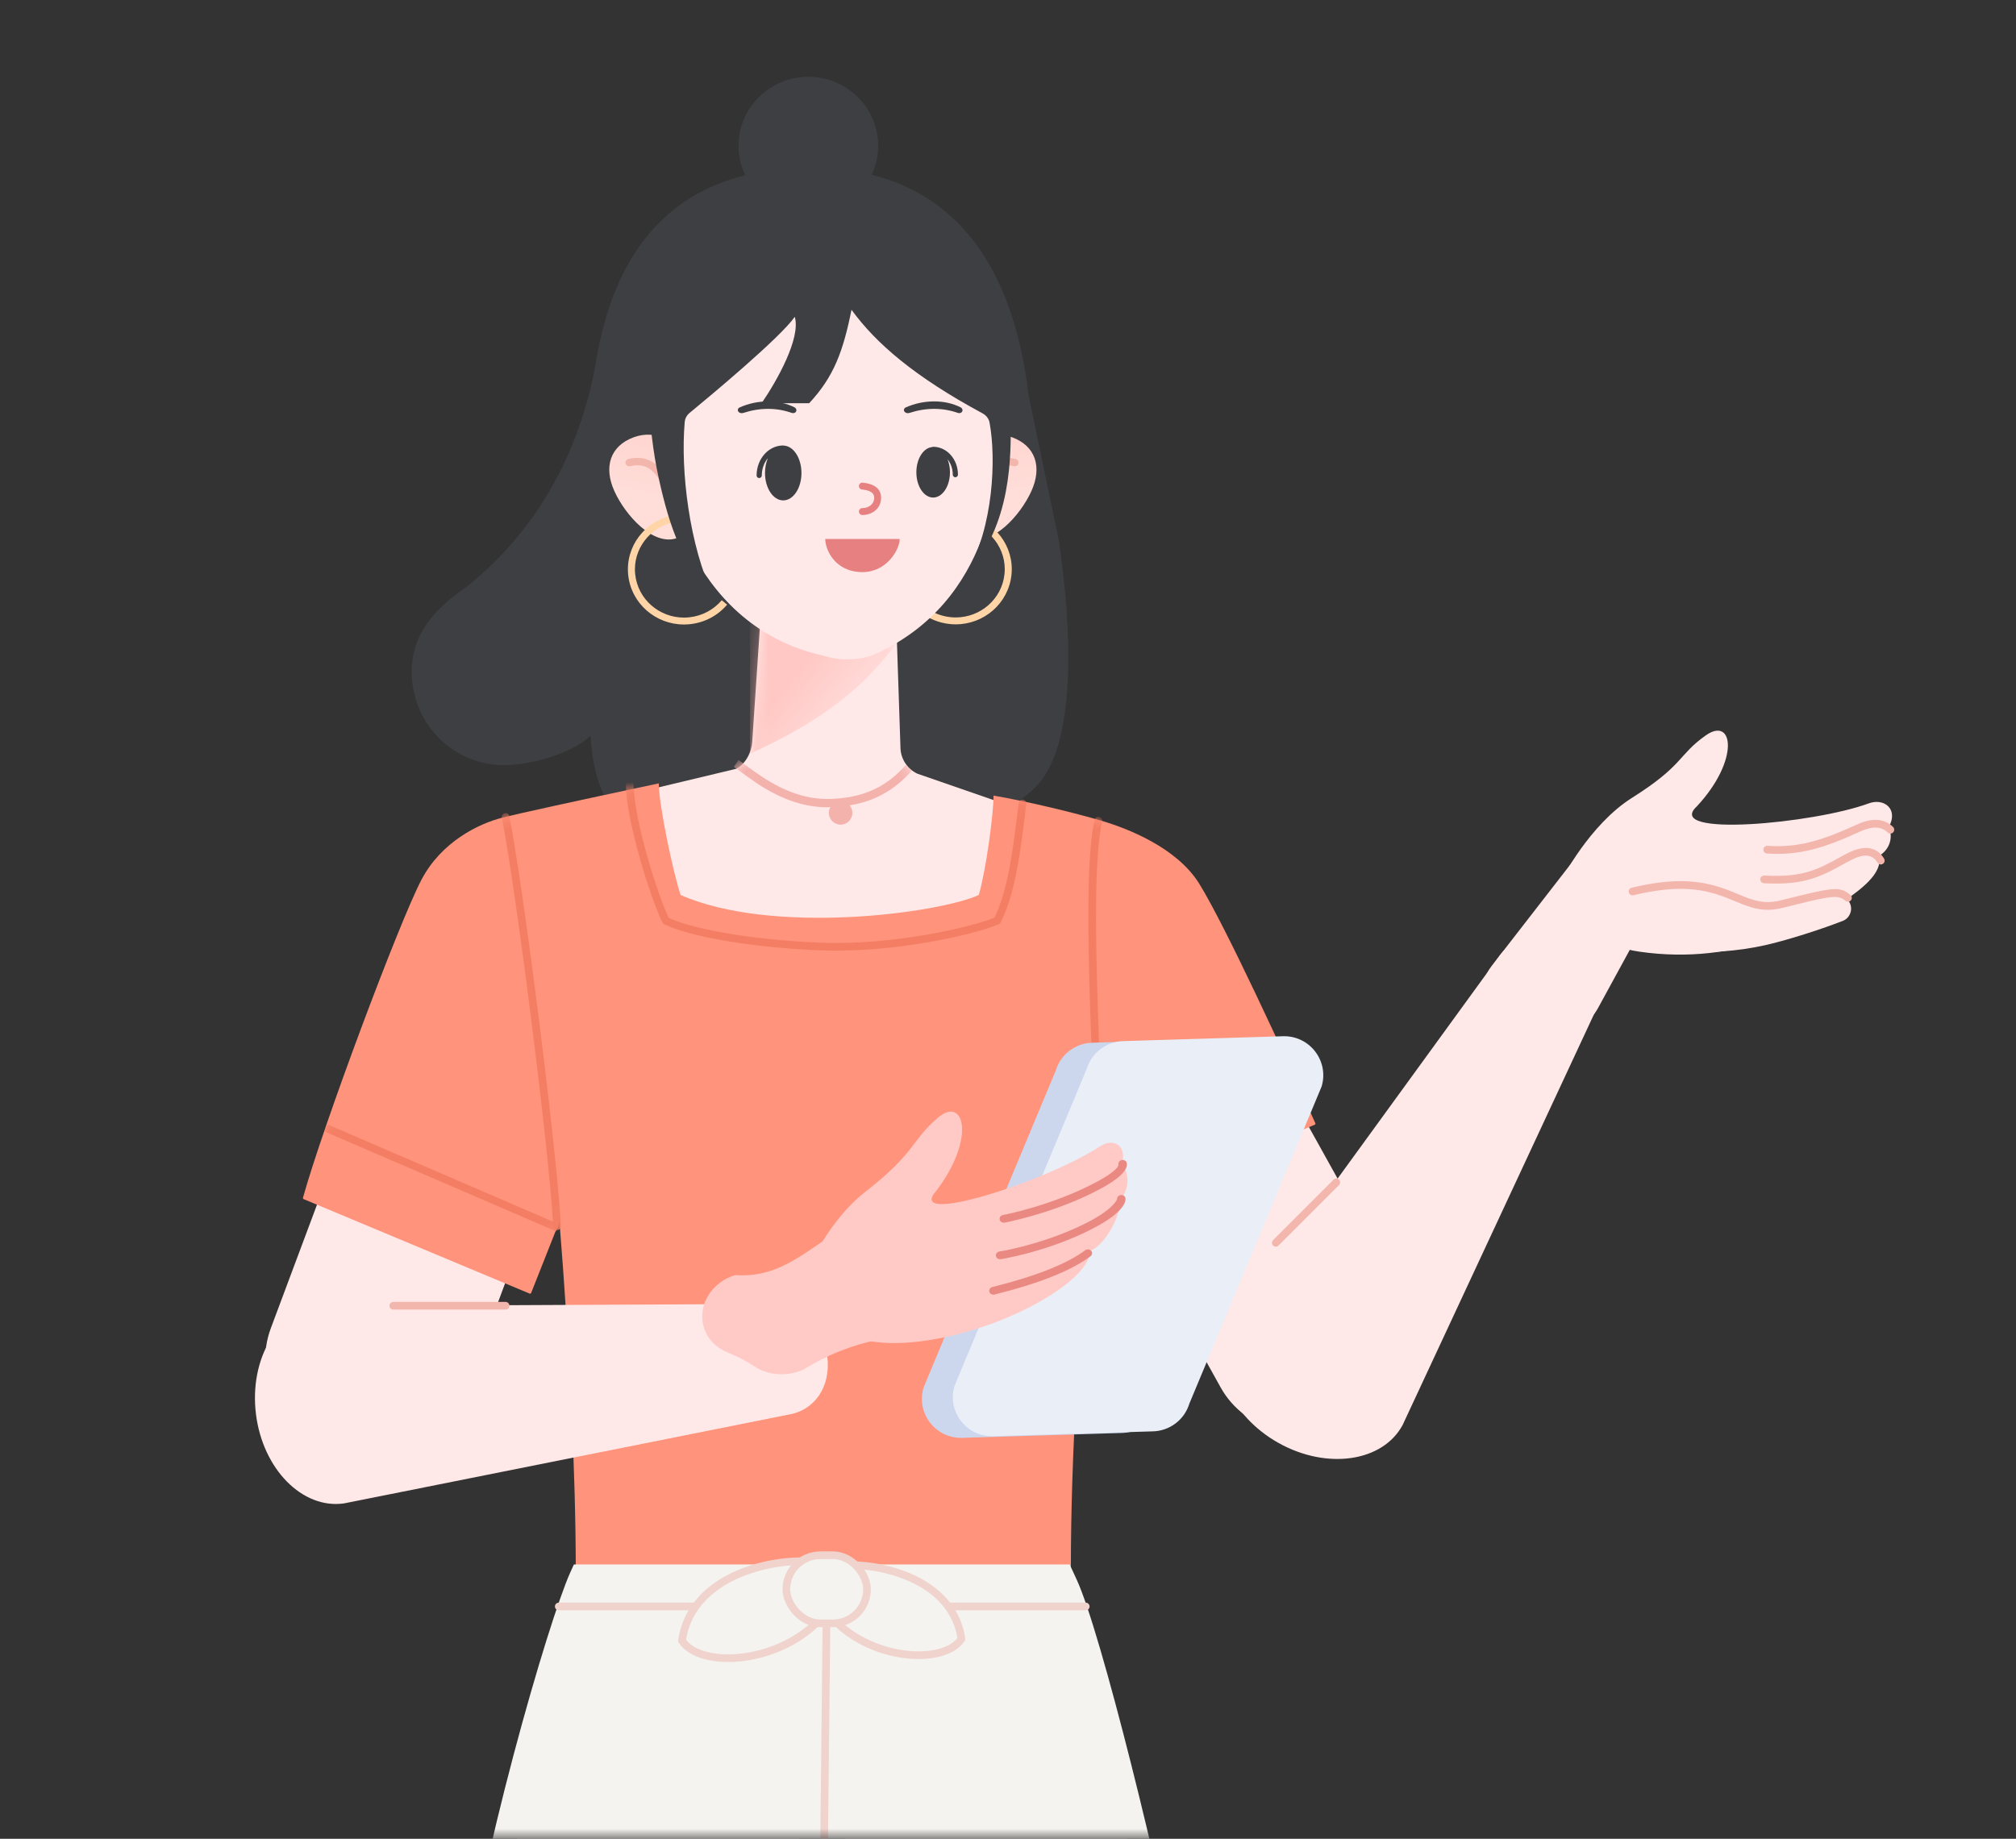
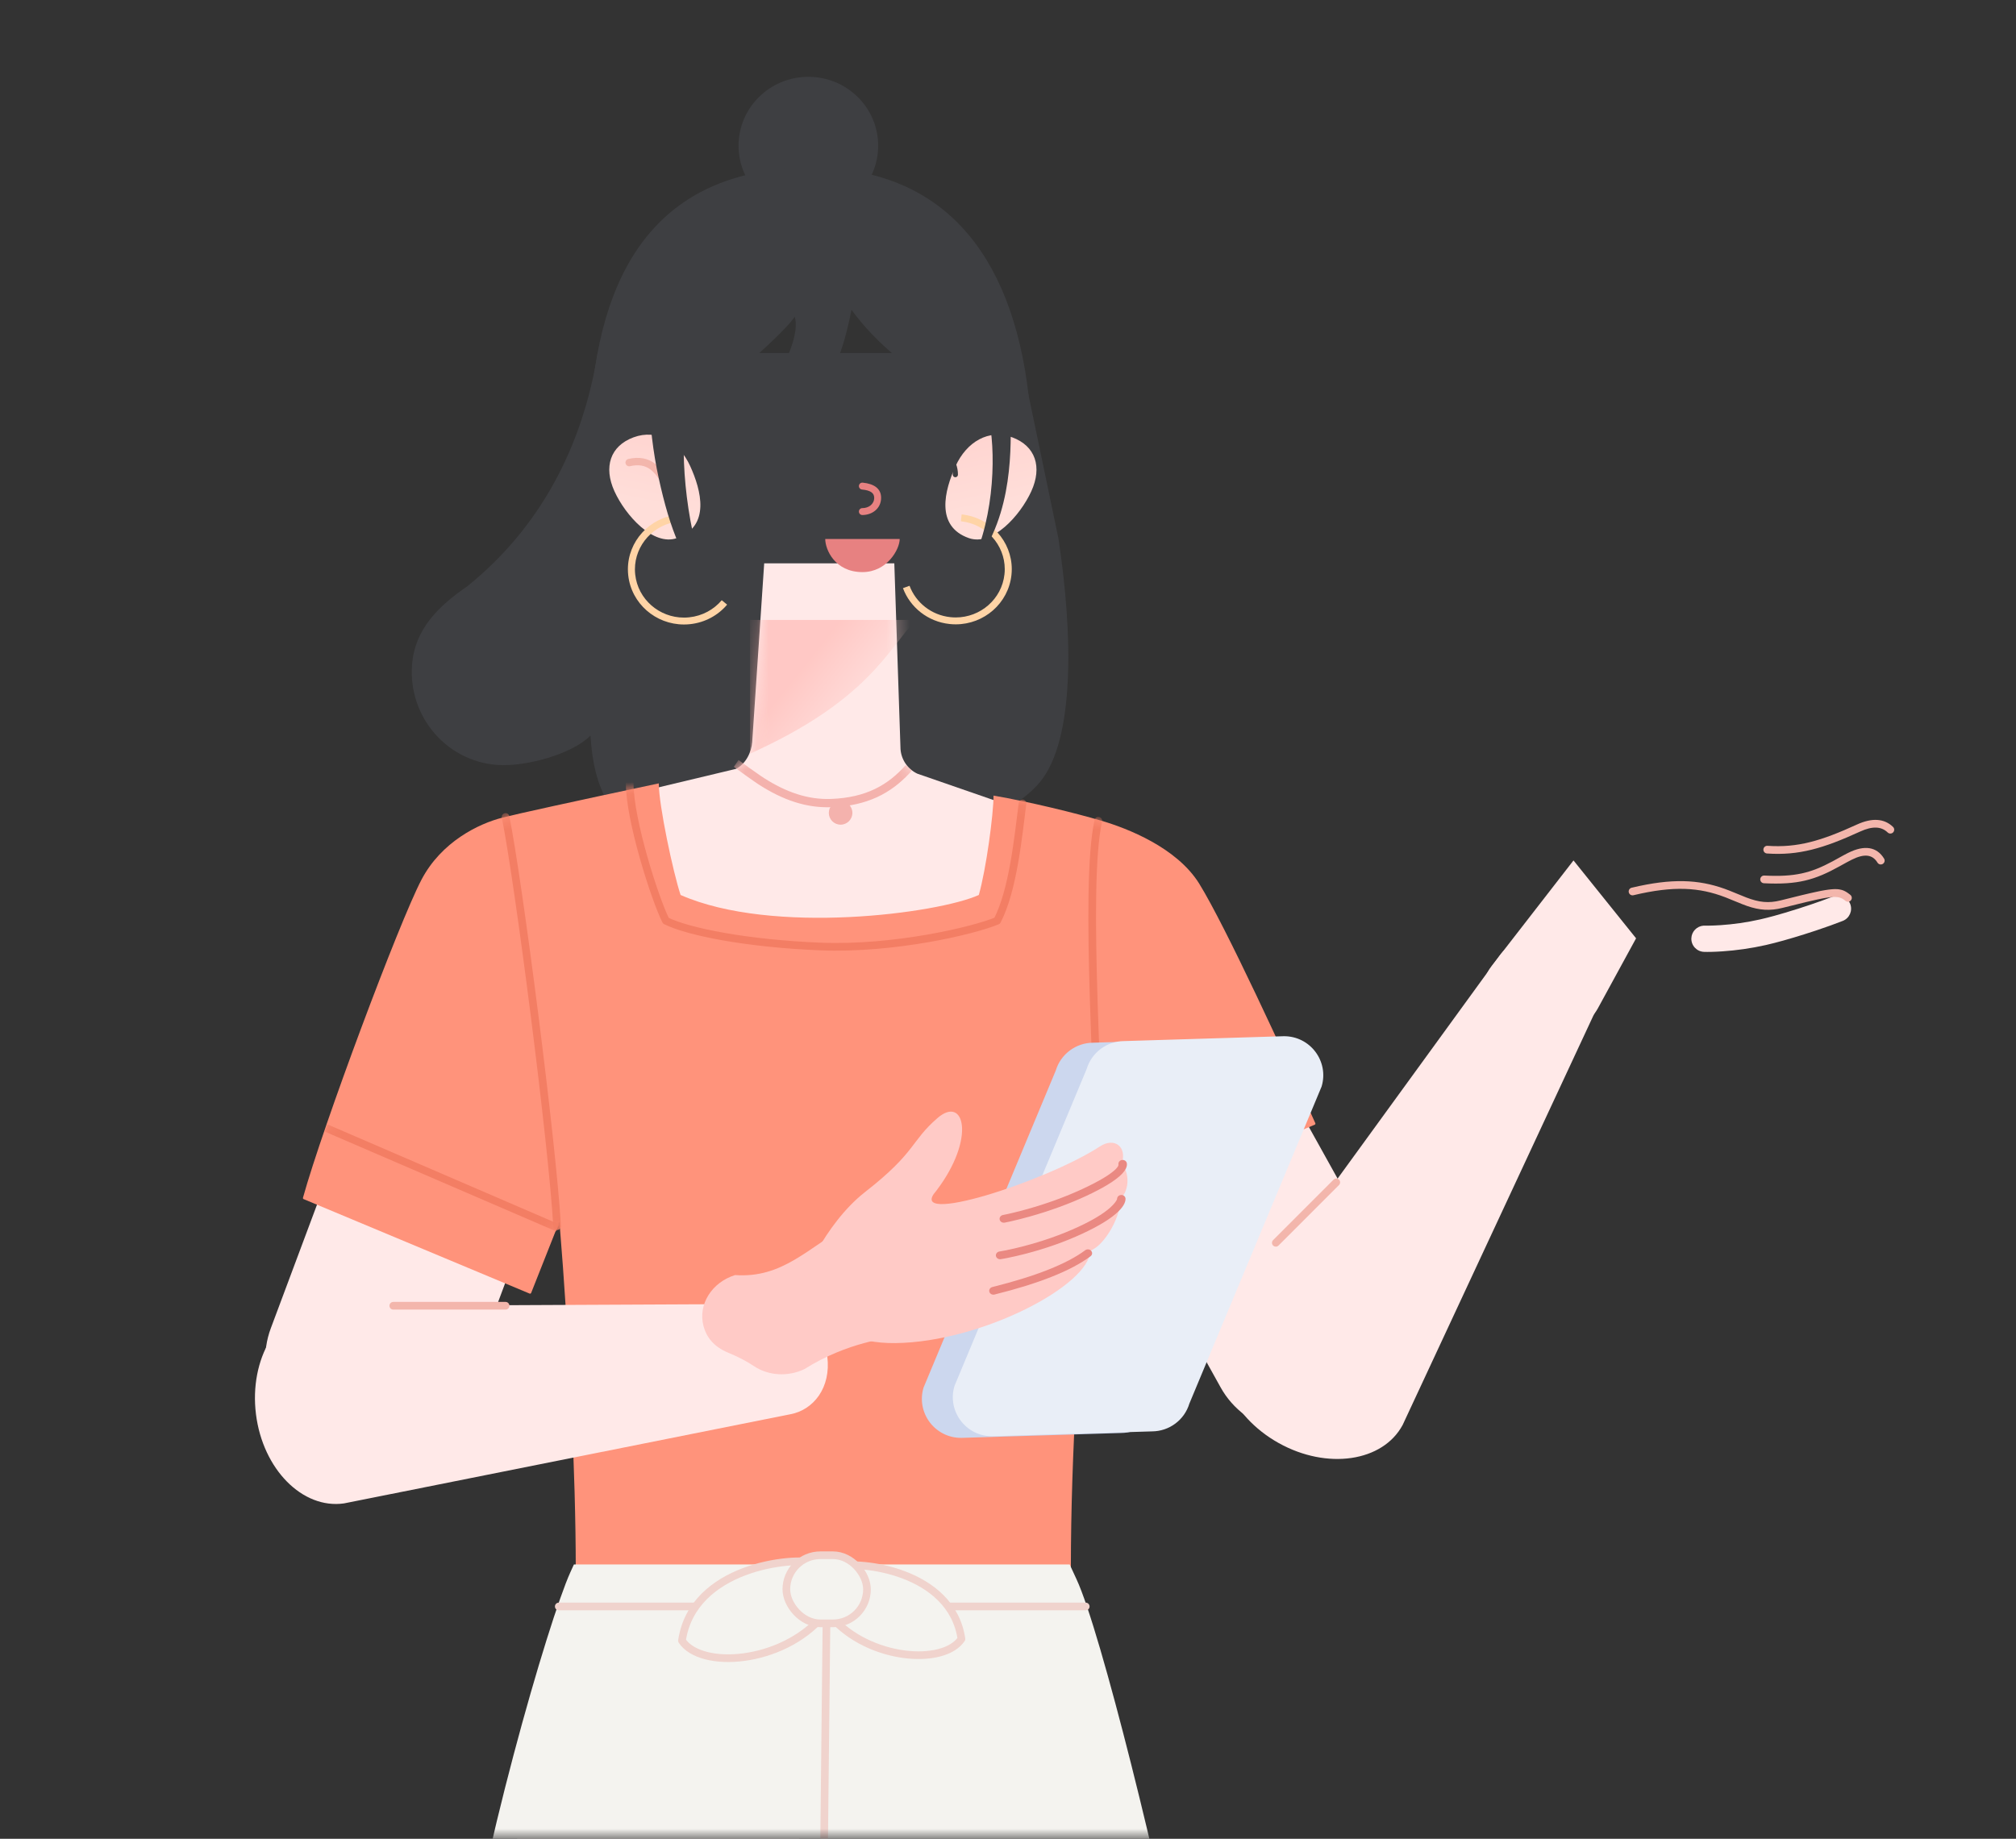
<svg xmlns="http://www.w3.org/2000/svg" xmlns:xlink="http://www.w3.org/1999/xlink" width="171px" height="156px" viewBox="0 0 171 156" version="1.1">
  <rect x="0" y="0" width="171" height="156" fill="#333333" stroke="none" />
  <title>切片</title>
  <defs>
    <rect id="path-1" x="0" y="0" width="170" height="155.345" />
    <linearGradient x1="50%" y1="-0%" x2="37.938%" y2="62.897%" id="linearGradient-3">
      <stop stop-color="#FFD4D0" offset="0%" />
      <stop stop-color="#FFDED9" offset="100%" />
    </linearGradient>
    <linearGradient x1="49.999%" y1="-0%" x2="62.061%" y2="62.897%" id="linearGradient-4">
      <stop stop-color="#FFD4D0" offset="0%" />
      <stop stop-color="#FFDED9" offset="100%" />
    </linearGradient>
    <path d="M10.845,0 L10.319,15.761 C10.254,16.662 9.708,17.458 8.891,17.845 L0,20.925 C1.892,26.767 -0.91,31.711 15.133,31.711 C31.176,31.711 33.281,25.395 34.691,19.925 L24.277,17.437 C23.47,17.042 22.956,16.041 22.898,15.144 L21.882,0 L10.845,0 Z" id="path-5" />
    <linearGradient x1="45.696%" y1="1.046%" x2="15.546%" y2="20.394%" id="linearGradient-7">
      <stop stop-color="#FFB3AD" offset="0%" />
      <stop stop-color="#FFCECA" offset="100%" />
    </linearGradient>
    <path d="M152.792,77.504 C151.43,77.159 147.011,76.19 139.535,74.599 C139.535,76.462 138.31,82.194 137.685,84.068 C129.878,87.503 115.825,85.629 112.39,84.068 C111.765,81.882 111.141,77.198 111.141,75.636 C108.043,76.171 104.173,77.126 101.99,77.768 C99.808,78.41 95.595,80.036 93.689,83.117 C91.455,86.731 86.401,97.741 83.847,103.429 C83.824,103.48 83.849,103.538 83.901,103.56 L103.043,111.565 C103.06,111.572 103.077,111.574 103.094,111.572 C103.865,121.126 104.581,131.376 104.581,141.152 L146.578,141.152 C146.578,133.363 147.119,122.083 147.962,111.767 L150.361,117.83 C150.382,117.882 150.441,117.907 150.493,117.885 L169.656,109.872 C169.703,109.852 169.729,109.805 169.716,109.757 C168.038,103.705 161.56,86.376 159.659,82.763 C157.974,79.562 154.834,78.023 152.792,77.504 Z" id="path-8" />
    <path d="M65.358,215.256 C66.176,214.277 67.797,212.628 70.274,212.628 C74.162,214.685 78.091,218.212 85.243,219.502 C87.25,219.864 89.686,221.767 88.549,223.138 C87.5,224.399 85.566,225.436 78.091,225.436 C63.153,225.436 62.605,224.445 59.164,223.46 L47.464,222.475 C47.005,221.927 46.746,220.051 46.746,218.212 C46.746,216.373 47.199,213.115 48.117,212.02 L65.358,218.212 L65.358,215.256 Z" id="path-10" />
  </defs>
  <g id="设计稿" stroke="none" stroke-width="1" fill="none" fill-rule="evenodd">
    <g id="暂停" transform="translate(-583, -456)">
      <g id="编组-7" transform="translate(583.5, 382)">
        <g id="编组" transform="translate(85, 152.328) scale(-1, 1) translate(-85, -152.328) translate(0, 74.655)">
          <mask id="mask-2" fill="white">
            <use xlink:href="#path-1" />
          </mask>
          <g id="矩形" />
          <g mask="url(#mask-2)" id="插画/1.人物层/1.女/全身/休闲01">
            <g transform="translate(-24.914, -8.793)">
              <g id="编组" transform="translate(102.6, 11.724)">
                <g id="编组-51" transform="translate(2.198, 2.931)">
                  <g id="编组">
                    <path d="M3.542,26.198 C4.14,24.199 4.2,24.385 4.738,23.431 L39.92,23.431 C41.198,31.366 44.793,38.24 50.977,43.22 C53.436,44.915 55.443,46.866 55.667,49.901 C55.99,54.262 52.758,58.059 48.449,58.38 C46.074,58.557 42.082,57.474 40.529,55.887 C40.279,60.278 38.757,63.998 34.304,64.33 C29.456,64.692 27.148,61.712 26.096,56.38 C25.853,55.153 25.719,53.714 26.096,52.609 C23.257,52.376 20.269,52.266 17.438,52.716 L17.255,52.75 C17.458,53.363 17.591,54.012 17.64,54.686 C17.963,59.048 13.888,62.944 9.578,63.265 C6.067,63.265 3.331,60.975 2.402,59.831 C-0.562,56.23 -0.398,47.322 0.838,39.168 L3.542,26.198 Z" id="路径" fill="#3E3F42" fill-rule="nonzero" />
                    <path d="M9.563,33.026 C10.5,35.082 11.3,38.132 8.434,39.136 C6.435,39.837 4.076,37.22 3.139,35.164 C2.202,33.107 2.775,31.318 4.761,30.585 C6.748,29.85 8.627,30.969 9.563,33.026 Z" id="路径" fill="url(#linearGradient-3)" fill-rule="nonzero" />
-                     <path d="M4.466,32.423 C5.369,32.211 6.152,32.355 6.784,32.861 C7.385,33.343 7.921,34.173 8.404,35.352 C8.47,35.512 8.393,35.695 8.233,35.761 C8.073,35.827 7.889,35.75 7.824,35.59 C7.378,34.501 6.896,33.755 6.392,33.351 C5.918,32.971 5.334,32.864 4.61,33.034 C4.441,33.074 4.272,32.969 4.233,32.8 C4.193,32.632 4.298,32.463 4.466,32.423 Z" id="路径" fill="#F3B6AC" fill-rule="nonzero" />
                    <path d="M32.073,33.026 C31.136,35.082 30.336,38.132 33.202,39.136 C35.201,39.837 37.56,37.22 38.497,35.164 C39.434,33.107 38.861,31.318 36.875,30.585 C34.888,29.85 33.009,30.969 32.073,33.026 Z" id="路径" fill="url(#linearGradient-4)" fill-rule="nonzero" />
                    <path d="M37.321,32.423 C36.417,32.211 35.635,32.355 35.003,32.861 C34.401,33.343 33.865,34.173 33.383,35.352 C33.317,35.512 33.394,35.695 33.554,35.761 C33.714,35.827 33.897,35.75 33.963,35.59 C34.409,34.501 34.891,33.755 35.395,33.351 C35.869,32.971 36.453,32.864 37.177,33.034 C37.346,33.074 37.515,32.969 37.554,32.8 C37.594,32.632 37.489,32.463 37.321,32.423 Z" id="路径" fill="#F3B6AC" fill-rule="nonzero" />
                    <path d="M9.999,45.843 C9.848,45.859 9.699,45.867 9.55,45.867 C7.451,45.867 5.644,44.309 5.416,42.211 C5.399,42.063 5.391,41.915 5.391,41.77 C5.391,39.707 6.976,37.932 9.112,37.708 L9.048,37.126 C6.607,37.383 4.796,39.41 4.796,41.77 C4.796,41.936 4.805,42.104 4.824,42.273 C5.086,44.672 7.148,46.452 9.55,46.452 C9.719,46.452 9.891,46.443 10.063,46.425 C11.926,46.229 13.423,45 14.026,43.382 L13.467,43.181 C12.937,44.597 11.629,45.672 9.999,45.843 Z" id="路径" fill="#FFD4A6" fill-rule="nonzero" />
                    <path d="M28.94,44.78 C29.702,45.681 30.811,46.303 32.09,46.438 C32.262,46.456 32.433,46.465 32.603,46.465 C35.004,46.465 37.067,44.686 37.329,42.287 C37.347,42.118 37.357,41.949 37.357,41.783 C37.357,39.423 35.545,37.396 33.105,37.139 L33.041,37.721 C35.176,37.945 36.761,39.721 36.761,41.783 C36.761,41.929 36.753,42.076 36.736,42.225 C36.508,44.323 34.702,45.88 32.603,45.88 C32.454,45.88 32.304,45.872 32.153,45.856 C31.032,45.738 30.066,45.195 29.397,44.406 L28.94,44.78 Z" id="路径" fill="#FFD4A6" fill-rule="nonzero" />
                    <g id="路径" transform="translate(3.914, 41.277)">
                      <mask id="mask-6" fill="white">
                        <use xlink:href="#path-5" />
                      </mask>
                      <use id="path-27" fill="#FFE9E8" fill-rule="nonzero" xlink:href="#path-5" />
                      <path d="M24.057,16.684 L24.456,17.262 L23.442,18.001 L22.744,18.493 L22.415,18.717 C22.366,18.749 22.32,18.779 22.278,18.806 C20.287,20.076 18.319,20.769 16.179,20.688 C13.126,20.574 11.153,19.504 9.573,17.824 L9.35,17.58 L9.874,17.114 C11.375,18.802 13.224,19.875 16.205,19.987 C18.181,20.061 20.019,19.414 21.901,18.214 L22.187,18.024 L23.111,17.375 L24.057,16.684 Z" fill="#F4B2AD" fill-rule="nonzero" mask="url(#mask-6)" />
                      <path d="M23.084,16.148 L23.084,4.799 L8.999,4.799 C11.37,7.251 13.028,11.623 23.084,16.148 Z" fill-opacity="0.6" fill="url(#linearGradient-7)" fill-rule="nonzero" mask="url(#mask-6)" />
                    </g>
                    <circle id="椭圆形" fill="#F4B2AD" fill-rule="nonzero" transform="translate(19.315, 62.448) scale(-1, 1) translate(-19.315, -62.448) " cx="19.315" cy="62.448" r="1" />
-                     <path d="M20.213,11.156 C12.473,11.156 5.636,17.04 5.636,24.297 L6.082,33.006 C6.082,33.006 6.082,44.594 16.701,49.111 C18.024,49.528 19.466,49.528 20.788,49.111 C32.799,46.43 34.345,33.006 34.345,33.006 L34.791,24.297 C34.791,17.04 27.955,11.156 20.213,11.156 Z" id="路径" fill="#FFE9E8" fill-rule="nonzero" />
                    <g id="编组-49" transform="translate(9.361, 31.277)" fill="#3E3F42" fill-rule="nonzero">
                      <path d="M14.82,0 C16.074,0 17.079,1.145 17.079,2.545 C17.079,2.646 17.01,2.731 16.917,2.757 L16.859,2.764 L16.859,2.764 C16.737,2.764 16.639,2.666 16.639,2.545 C16.639,2.425 16.63,2.308 16.614,2.195 C16.611,2.172 16.607,2.15 16.604,2.129 L16.614,2.195 C16.606,2.138 16.596,2.082 16.584,2.027 L16.604,2.129 C16.594,2.076 16.583,2.023 16.571,1.971 L16.584,2.027 C16.571,1.97 16.557,1.915 16.541,1.861 L16.571,1.971 C16.557,1.914 16.541,1.858 16.523,1.803 L16.541,1.861 C16.521,1.794 16.498,1.729 16.473,1.665 L16.523,1.803 C16.498,1.727 16.47,1.653 16.437,1.581 C16.426,1.555 16.414,1.531 16.402,1.506 L16.437,1.581 C16.419,1.539 16.399,1.498 16.378,1.458 L16.402,1.506 C16.377,1.454 16.349,1.403 16.32,1.354 L16.378,1.458 C16.354,1.411 16.328,1.366 16.3,1.322 L16.32,1.354 C16.297,1.315 16.272,1.277 16.247,1.24 L16.3,1.322 C16.27,1.273 16.238,1.225 16.204,1.18 L16.247,1.24 C16.215,1.193 16.182,1.148 16.147,1.105 L16.204,1.18 C16.178,1.144 16.15,1.109 16.122,1.075 C16.276,1.437 16.366,1.87 16.366,2.335 C16.366,3.619 15.674,4.659 14.821,4.659 C13.967,4.659 13.275,3.619 13.275,2.335 C13.275,1.088 13.927,0.071 14.746,0.012 C14.747,0.012 14.749,0.012 14.75,0.011 L14.746,0.013 L14.756,0.009 C14.76,0.008 14.765,0.007 14.769,0.006 L14.746,0.013 C14.769,0.005 14.794,0 14.82,0 Z M2.1,0.112 C2.119,0.112 2.138,0.115 2.156,0.12 L2.1,0.112 C2.125,0.112 2.149,0.117 2.172,0.124 C2.181,0.128 2.19,0.132 2.199,0.136 C2.197,0.135 2.197,0.135 2.198,0.136 L2.103,0.132 C2.89,0.132 3.528,1.091 3.528,2.275 C3.528,3.459 2.89,4.418 2.103,4.418 C1.316,4.418 0.678,3.459 0.678,2.275 C0.678,1.871 0.752,1.494 0.881,1.171 C0.845,1.215 0.812,1.261 0.78,1.309 C0.755,1.348 0.731,1.387 0.708,1.427 L0.78,1.309 C0.749,1.355 0.721,1.403 0.694,1.452 L0.694,1.452 C0.661,1.513 0.631,1.576 0.604,1.641 C0.59,1.675 0.577,1.709 0.564,1.743 L0.604,1.641 C0.584,1.689 0.565,1.739 0.548,1.79 L0.564,1.743 C0.545,1.798 0.527,1.854 0.512,1.912 L0.548,1.79 C0.53,1.844 0.514,1.9 0.501,1.957 L0.512,1.912 C0.498,1.965 0.486,2.02 0.476,2.076 L0.501,1.957 C0.488,2.011 0.476,2.067 0.467,2.123 L0.476,2.076 C0.465,2.133 0.457,2.191 0.451,2.25 L0.467,2.123 C0.458,2.183 0.451,2.243 0.446,2.304 L0.451,2.25 C0.447,2.284 0.445,2.319 0.443,2.355 L0.446,2.304 C0.442,2.36 0.44,2.418 0.44,2.475 C0.44,2.577 0.371,2.662 0.278,2.687 L0.22,2.695 L0.22,2.695 C0.098,2.695 0,2.597 0,2.475 C0,1.176 0.933,0.112 2.1,0.112 Z" id="形状结合" />
                    </g>
                    <path d="M14.302,39.212 C14.302,40.083 15.377,42.02 17.46,42.02 C19.821,42.02 20.618,40.083 20.618,39.212 C20.618,39.212 19.204,39.212 17.46,39.212 C15.716,39.212 14.302,39.212 14.302,39.212 Z" id="路径" fill="#E78181" fill-rule="nonzero" />
                    <path d="M25.469,27.538 C26.297,27.538 27.099,27.707 27.873,28.046 C28.019,28.11 28.076,28.262 28,28.385 C27.999,28.387 27.998,28.39 27.996,28.392 C27.915,28.515 27.737,28.57 27.58,28.519 C26.867,28.287 26.163,28.171 25.469,28.171 C24.777,28.171 24.103,28.286 23.449,28.517 C23.309,28.566 23.149,28.511 23.091,28.393 C23.09,28.393 23.09,28.392 23.09,28.392 C23.026,28.261 23.086,28.11 23.231,28.038 C23.901,27.704 24.647,27.538 25.469,27.538 Z M11.38,27.538 C12.208,27.538 13.009,27.707 13.783,28.046 C13.93,28.11 13.987,28.262 13.911,28.385 C13.909,28.387 13.908,28.39 13.907,28.392 C13.825,28.515 13.648,28.57 13.491,28.519 C12.777,28.287 12.074,28.171 11.38,28.171 C10.687,28.171 10.014,28.286 9.359,28.517 C9.22,28.566 9.059,28.511 9.001,28.393 C9.001,28.393 9.001,28.392 9,28.392 C8.937,28.261 8.997,28.11 9.141,28.038 C9.812,27.704 10.558,27.538 11.38,27.538 Z" id="形状结合" fill="#3E3F42" fill-rule="nonzero" />
                    <path d="M22.049,11.692 C25.32,11.692 27.971,9.075 27.971,5.846 C27.971,2.617 25.32,0 22.049,0 C18.779,0 16.128,2.617 16.128,5.846 C16.128,9.075 18.779,11.692 22.049,11.692 Z" id="路径" fill="#3E3F42" fill-rule="nonzero" />
                    <path d="M35.568,27.091 L40.434,27.091 C39.249,14.176 33.035,7.718 21.791,7.718 C10.823,7.718 4.77,14.8 3.361,27.091 L4.962,26.657 C4.916,27.246 4.894,27.83 4.894,28.403 C4.894,28.612 4.892,28.844 4.889,29.098 C4.856,32.116 4.791,38.05 8.618,42.146 C6.336,38.128 6.113,32.379 6.681,29.335 C6.743,28.999 6.967,28.719 7.267,28.557 C13.058,25.432 16.307,22.624 18.39,19.766 C19.106,23.307 19.883,25.437 21.98,27.692 L26.018,27.692 C24.708,25.786 22.671,22.159 23.203,20.363 C24.448,22.153 30.551,27.222 32.118,28.51 C32.355,28.705 32.51,28.979 32.537,29.285 C32.904,33.444 32.146,39.783 30.087,44.093 C32.674,41.407 33.803,38.322 34.738,34.069 C35.222,31.863 35.507,29.443 35.568,27.091 Z" id="路径" fill="#3E3F42" fill-rule="nonzero" />
                  </g>
                  <path d="M16.202,34.431 C17.199,34.529 17.763,34.959 17.763,35.713 C17.763,36.635 16.994,37.177 16.173,37.177 C16.011,37.177 15.88,37.045 15.88,36.884 C15.88,36.722 16.011,36.59 16.173,36.59 C16.706,36.59 17.177,36.258 17.177,35.713 C17.177,35.316 16.876,35.086 16.145,35.015 C15.983,34.999 15.866,34.855 15.881,34.694 C15.897,34.533 16.04,34.415 16.202,34.431 Z" id="路径-8备份" fill="#E78181" fill-rule="nonzero" transform="translate(16.821, 35.803) scale(-1, 1) translate(-16.821, -35.803) " />
                </g>
              </g>
              <path d="M167.31,131.246 L166.966,131.381 C162.614,133.076 157.856,131.155 156.337,127.094 L141.984,88.679 C140.466,84.617 142.764,79.95 147.116,78.255 L147.46,78.121 C151.812,76.427 156.571,78.346 158.088,82.408 L172.442,120.823 C173.96,124.884 171.662,129.552 167.31,131.246 Z" id="路径" fill="#FFE9E8" />
              <path d="M80.614,128.702 L80.289,128.527 C76.177,126.314 74.552,121.447 76.659,117.657 L96.589,81.817 C98.696,78.027 103.74,76.749 107.852,78.963 L108.177,79.137 C112.289,81.351 113.915,86.218 111.807,90.008 L91.877,125.847 C89.77,129.638 84.727,130.916 80.614,128.702 Z" id="路径" fill="#FFE9E8" />
              <rect id="矩形" fill="#FFE9E8" fill-rule="nonzero" transform="translate(125.872, 133.594) scale(-1, 1) translate(-125.872, -133.594) " x="107.148" y="128.429" width="37.446" height="10.33" />
              <mask id="mask-9" fill="white">
                <use xlink:href="#path-8" />
              </mask>
              <use id="路径" fill="#FF937B" xlink:href="#path-8" />
              <path d="M142.002,74.599 C142.002,77.721 139.872,84.38 138.935,86.254 C137.061,87.191 132.065,88.19 125.819,88.44 C119.573,88.69 112.807,87.087 110.829,86.254 C109.485,83.667 109.051,79.16 108.682,76.3" id="路径" stroke="#F37E64" stroke-width="0.65" stroke-linecap="round" stroke-linejoin="round" mask="url(#mask-9)" />
              <line x1="148.115" y1="112.305" x2="167.762" y2="103.832" id="路径" stroke="#F37E64" stroke-width="0.65" mask="url(#mask-9)" />
              <line x1="85.782" y1="99.164" x2="102.226" y2="107.268" id="路径" stroke="#F37E64" stroke-width="0.65" mask="url(#mask-9)" />
              <path d="M152.531,77.448 C151.438,82.809 148.536,105.298 148.161,112.168" id="路径" stroke="#F37E64" stroke-width="0.65" stroke-linecap="round" stroke-linejoin="round" mask="url(#mask-9)" />
              <path d="M102.252,77.768 C103.509,83.361 102.09,101.726 102.089,111.16" id="路径" stroke="#F37E64" stroke-width="0.65" stroke-linecap="round" stroke-linejoin="round" mask="url(#mask-9)" />
              <path d="M125.241,123.231 C124.912,125.857 126.402,127.755 128.374,128.123 L166.24,135.687 C169.761,136.187 173.117,132.785 173.702,128.123 C174.29,123.421 171.829,119.274 168.255,118.946 L129.235,118.761 C127.291,118.751 125.559,120.69 125.241,123.231 Z" id="路径" fill="#FFE9E8" />
              <path d="M62.223,88.603 C59.912,89.892 59.263,92.216 60.133,94.023 L76.437,129.027 C78.117,132.162 82.846,132.855 86.95,130.568 C91.089,128.26 92.976,123.822 91.126,120.747 L68.19,89.179 C67.047,87.606 64.46,87.356 62.223,88.603 Z" id="路径" fill="#FFE9E8" />
              <g id="编组-35" transform="translate(83.171, 96.05)">
                <path d="M30.699,34.077 C32.939,34.092 34.552,31.941 33.904,29.805 L22.69,2.908 C22.269,1.516 20.987,0.56 19.53,0.551 L5.974,0.137 C3.735,0.122 2.122,2.273 2.769,4.41 L13.984,31.306 C14.405,32.697 15.687,33.653 17.144,33.663 L30.699,34.077 Z" id="路径" fill="#CCD7EE" />
                <path d="M28.074,33.939 C30.314,33.955 31.927,31.804 31.28,29.667 L20.066,2.77 C19.644,1.378 18.363,0.423 16.906,0.413 L3.35,0 C1.11,-0.016 -0.503,2.135 0.144,4.273 L11.359,31.169 C11.78,32.56 13.061,33.515 14.519,33.526 L28.074,33.939 Z" id="路径" fill="#E9EEF7" />
              </g>
              <line x1="152.531" y1="118.917" x2="162.056" y2="118.917" id="路径-129备份" stroke="#F3B6AC" stroke-width="0.65" stroke-linecap="round" />
              <line x1="82.069" y1="108.448" x2="87.198" y2="113.578" id="路径-2" stroke="#F3B6AC" stroke-width="0.65" stroke-linecap="round" />
              <g id="编组" transform="translate(63.999, 140.084)">
                <g id="插画/1.人物层/下肢/女/01备份" transform="translate(59.353, 116.509) scale(-1, 1) translate(-59.353, -116.509) ">
                  <g id="01" transform="translate(19.052, 0)">
                    <path d="M24.573,15.822 C17.324,15.538 11.259,21.403 11.142,28.808 L9.881,108.429 C9.784,114.561 14.498,119.644 20.5,119.879 C26.502,120.114 31.599,115.414 31.982,109.293 L36.948,29.819 C37.41,22.426 31.821,16.105 24.573,15.822 Z" id="路径" fill="#FFE9E8" />
-                     <path d="M51.375,15.822 C58.624,15.538 64.689,21.403 64.806,28.808 L66.067,108.429 C66.164,114.561 61.45,119.644 55.448,119.879 C49.446,120.114 44.349,115.414 43.966,109.293 L39,29.819 C38.538,22.426 44.127,16.105 51.375,15.822 Z" id="路径" fill="#FFE9E8" />
                    <path d="M16.991,196.294 L10.009,109.031 C9.648,102.756 13.847,97.44 20.132,97.328 C26.417,97.218 31.533,102.357 31.394,108.64 L27.113,195.79 C27.023,199.868 24.586,204.186 21.938,203.988 C19.09,204.342 17.226,200.365 16.991,196.294 Z" id="路径" fill="#FFE9E8" />
                    <path d="M58.956,196.294 L65.939,109.031 C66.3,102.756 62.101,97.44 55.816,97.328 C49.531,97.218 44.414,102.357 44.554,108.64 L48.835,195.79 C48.925,199.868 51.362,204.186 54.01,203.988 C56.858,204.342 58.722,200.365 58.956,196.294 Z" id="路径" fill="#FFE9E8" />
                    <path d="M82.04,221.567 L60.278,207.229 C59.434,206.674 58.936,205.721 58.96,204.712 L59.445,184.341 L48.82,184.341 L49.142,206.336 C49.239,207.577 48.365,219.965 48.473,221.287 L81.407,222.291 L82.04,221.567 Z" id="路径" fill="#FFE9E8" />
                    <path d="M14.352,212.971 L17.541,205.906 L16.67,182.783 L27.112,182.143 L26.123,205.151 C26.026,206.393 29.206,216.251 29.097,217.575 C29.097,217.575 27.216,224.611 19.476,224.611 C9.801,224.611 11.692,218.938 11.692,218.938 L14.352,212.971 Z" id="路径" fill="#FFE9E8" />
                    <path d="M11.014,222.635 L11.06,221.848 L29.7,220.979 L29.789,221.678 C30.015,223.453 28.915,225.132 27.199,225.641 C22.631,226.996 17.744,226.949 13.205,225.497 L12.913,225.403 C11.721,225.022 10.94,223.884 11.014,222.635 Z" id="路径" fill="#BD7C6E" fill-rule="nonzero" />
-                     <path d="M18.561,212.542 C16.679,212.542 14.991,213.701 14.315,215.458 L13.469,217.658 C13.216,216.95 13.192,216.143 13.449,215.36 L14.059,213.498 C14.059,213.498 11.862,216.603 11.067,221.64 C11.016,221.959 11.016,222.294 11.155,222.587 C12.347,225.104 18.258,225.752 20.347,225.752 C22.253,225.752 25.043,225.119 27.168,224.549 C28.922,224.079 29.969,222.329 29.653,220.541 L28.414,213.519 C28.46,213.786 28.876,216.38 27.983,217.997 L27.538,216.068 C27.061,214.005 25.223,212.542 23.105,212.542 L18.561,212.542 Z" id="路径" fill="#F4AB9B" />
                    <polygon id="路径" fill="#BD7C6E" fill-rule="nonzero" points="59.077 225.365 59.399 222.464 47.79 221.495 48.112 225.365" />
                    <mask id="mask-11" fill="white">
                      <use xlink:href="#path-10" />
                    </mask>
                    <use id="路径" fill="#F4AB9B" fill-rule="nonzero" xlink:href="#path-10" />
                    <path d="M63.984,217.454 C67.397,218.878 68.901,220.357 72.449,220.84" id="路径" stroke="#BD7C6E" stroke-width="0.538" opacity="0.4" stroke-linecap="round" mask="url(#mask-11)" />
                    <path d="M16.918,0.783 L58.971,0.783 C59.12,1.112 59.316,1.533 59.551,2.037 C61.613,6.467 66.68,27.034 69.06,39.318 C71.357,51.171 74.581,151.097 75.591,185.427 C75.747,190.723 75.85,194.229 75.889,195.306 C71.413,196.458 47.809,198.76 39.787,195.306 C39.787,183.86 39.787,63.804 37.945,41.079 C36.103,63.804 36.103,183.86 36.103,195.306 C28.08,198.76 4.476,196.458 0,195.306 C0.034,194.368 0.121,191.592 0.252,187.398 C1.249,155.528 5.669,51.563 7.151,39.318 C8.741,26.176 14.801,5.437 16.615,1.45 C16.73,1.198 16.831,0.975 16.918,0.783 Z" id="路径" fill="#F4F3EF" fill-rule="nonzero" />
                    <line x1="15.634" y1="4.346" x2="60.332" y2="4.346" id="路径" stroke="#F0D3CD" stroke-width="0.65" stroke-linecap="round" stroke-linejoin="round" />
                    <line x1="38.357" y1="4.346" x2="37.96" y2="41.324" id="路径" stroke="#F0D3CD" stroke-width="0.65" stroke-linecap="round" stroke-linejoin="round" />
                    <path d="M26.085,7.25 C27.005,0.978 35.472,0.111 37.414,0.649 C39.053,0.496 41.464,1.192 37.996,5.202 C34.527,9.212 27.713,9.681 26.085,7.25 Z" id="路径" stroke="#F0D3CD" stroke-width="0.65" fill="#F4F3EF" fill-rule="nonzero" stroke-linecap="round" stroke-linejoin="round" />
                    <path d="M49.79,7.102 C48.936,1.275 41.07,0.47 39.265,0.969 C37.743,0.827 35.503,1.474 38.725,5.2 C41.947,8.925 48.278,9.36 49.79,7.102 Z" id="路径" stroke="#F0D3CD" stroke-width="0.65" fill="#F4F3EF" fill-rule="nonzero" stroke-linecap="round" stroke-linejoin="round" />
                    <rect id="矩形" stroke="#F0D3CD" stroke-width="0.65" fill="#F4F3EF" fill-rule="nonzero" stroke-linecap="round" stroke-linejoin="round" x="34.938" y="0" width="6.839" height="5.78" rx="2.89" />
                  </g>
                </g>
              </g>
              <g id="编组" transform="translate(38.224, 66.081)">
                <g id="插画/1.人物层/6.手/休闲/01-1介绍/01-1" transform="translate(17.586, 16.853) scale(-1, 1) rotate(3) translate(-17.586, -16.853) ">
                  <g id="编组-2" transform="translate(3.664, 1.973)">
                    <path d="M3.07,25.178 C2.033,21.483 1.251,18.669 1.251,18.669 L7.909,13.425 L12.661,23.715 C13.455,25.433 12.842,27.515 11.166,28.437 C10.361,28.879 9.367,29.052 8.199,28.564 C7.335,28.203 6.581,27.99 5.953,27.868 C4.554,27.595 3.449,26.529 3.07,25.178" id="Fill-107" fill="#FFE9E8" transform="translate(7.128, 21.142) scale(-1, 1) rotate(-10) translate(-7.128, -21.142) " />
-                     <path d="M29.667,9.362 C25.982,5.648 26.689,4.955 24.764,2.795 C22.84,0.635 21.453,4.164 24.138,8.82 C26.337,12.059 14.104,8.001 9.986,5.295 C8.843,4.543 7.395,5.183 7.881,6.874 C7.381,7.512 7.287,8.616 8.122,9.423 C7.649,10.521 8.33,11.764 9.757,13.392 C12.379,16.383 17.599,21.22 26.113,21.931 C32.307,22.463 33.932,17.509 33.932,17.509 C33.932,17.509 32.668,12.388 29.667,9.362 Z" id="Fill-123" fill="#FFE9E8" transform="translate(20.716, 12.058) scale(-1, 1) rotate(-10) translate(-20.716, -12.058) " />
                    <path d="M29.71,15.042 C30.256,14.758 30.929,14.97 31.213,15.516 C31.497,16.061 31.285,16.734 30.739,17.018 C30.129,17.336 29.374,17.699 28.577,18.062 L27.606,18.493 C26.466,18.989 25.324,19.446 24.463,19.737 C23.227,20.156 22.005,20.455 20.849,20.656 L20.357,20.736 L19.933,20.796 L19.583,20.837 L19.311,20.861 C18.698,20.906 18.164,20.444 18.12,19.83 C18.08,19.261 18.475,18.76 19.023,18.656 L19.485,18.606 C19.773,18.572 20.103,18.524 20.468,18.461 C21.517,18.279 22.629,18.007 23.749,17.627 C24.093,17.511 24.489,17.364 24.916,17.198 L25.801,16.84 C27.17,16.272 28.674,15.582 29.71,15.042 Z" id="路径" fill="#FFE9E8" transform="translate(24.728, 17.89) rotate(3) translate(-24.728, -17.89) " />
                    <path d="M13.087,13.076 C16.601,12.991 18.766,13.566 20.775,14.801 L21.135,15.032 L22.426,15.907 C23.405,16.539 24.162,16.794 25.236,16.755 L27.052,16.694 L27.777,16.678 L28.396,16.673 L28.755,16.676 L29.074,16.686 L29.358,16.703 L29.609,16.727 L29.831,16.758 C29.866,16.764 29.899,16.77 29.932,16.777 L30.116,16.82 L30.279,16.873 C30.355,16.901 30.425,16.933 30.49,16.969 L30.615,17.045 L30.73,17.132 L30.839,17.23 C30.856,17.247 30.874,17.265 30.892,17.283 L30.997,17.398 L31.104,17.525 C31.219,17.664 31.199,17.87 31.059,17.985 C30.92,18.1 30.714,18.08 30.599,17.94 L30.516,17.843 L30.433,17.756 L30.345,17.678 C30.33,17.666 30.315,17.654 30.299,17.643 L30.199,17.578 L30.086,17.521 L29.958,17.473 L29.81,17.432 C29.783,17.426 29.756,17.42 29.727,17.414 L29.543,17.384 L29.331,17.361 L29.088,17.344 L28.809,17.333 L28.318,17.327 L27.277,17.343 L25.259,17.409 C24.139,17.45 23.303,17.203 22.338,16.623 L21.95,16.376 L20.754,15.564 L20.68,15.515 C18.706,14.237 16.637,13.645 13.102,13.73 C12.922,13.735 12.772,13.592 12.767,13.411 C12.763,13.231 12.906,13.081 13.087,13.076 Z" id="路径-44" fill="#F3B6AC" fill-rule="nonzero" transform="translate(21.973, 15.564) rotate(-15) translate(-21.973, -15.564) " />
                    <path d="M31.641,9.315 C32.928,8.778 33.968,8.869 34.694,9.625 C34.82,9.756 34.815,9.963 34.685,10.088 C34.555,10.213 34.348,10.209 34.223,10.079 C33.707,9.543 32.953,9.477 31.893,9.919 C28.711,11.245 26.606,11.784 23.93,11.504 C23.75,11.486 23.619,11.325 23.638,11.145 C23.657,10.965 23.818,10.835 23.998,10.854 C26.535,11.119 28.554,10.601 31.641,9.315 Z" id="路径-45" fill="#F3B6AC" fill-rule="nonzero" transform="translate(29.211, 10.275) rotate(-5) translate(-29.211, -10.275) " />
                    <path d="M31.069,11.768 C32.452,11.169 33.496,11.376 34.062,12.422 C34.148,12.581 34.089,12.779 33.93,12.865 C33.771,12.951 33.572,12.892 33.486,12.733 C33.103,12.025 32.43,11.892 31.329,12.368 L30.897,12.565 L30.278,12.866 C28.098,13.935 26.625,14.269 23.774,13.977 C23.594,13.959 23.463,13.798 23.482,13.618 C23.5,13.439 23.661,13.308 23.84,13.326 C26.422,13.591 27.774,13.326 29.684,12.426 L30.62,11.972 L30.924,11.831 C30.973,11.81 31.021,11.789 31.069,11.768 Z" id="路径-3" fill="#F3B6AC" fill-rule="nonzero" transform="translate(28.791, 12.757) rotate(-6) translate(-28.791, -12.757) " />
                  </g>
                </g>
              </g>
              <g id="编组" transform="translate(98.142, 100.162)">
                <g id="插画/1.人物层/6.手/休闲/01-1介绍/01-1备份" transform="translate(18.319, 16.853) scale(-1, 1) rotate(-5) translate(-18.319, -16.853) ">
                  <path d="M0.987,14.558 L10.377,10.295 C11.371,14.589 10.928,17.815 13.884,20.583 C14.776,22.427 14.23,24.595 12.538,25.497 C11.726,25.928 10.706,26.069 9.478,25.506 C8.571,25.088 7.783,24.832 7.129,24.677 C5.672,24.33 4.487,23.16 4.038,21.72 C3.223,17.42 0.987,14.558 0.987,14.558 Z" id="Fill-107" fill="#FFCAC6" transform="translate(7.648, 18.085) scale(-1, 1) rotate(-52) translate(-7.648, -18.085) " />
                  <path d="M30.212,10.115 C26.161,6.336 26.773,5.535 24.654,3.341 C22.536,1.147 21.227,4.781 24.208,9.489 C26.641,12.769 15.073,7.946 10.699,4.522 C9.556,3.626 8.397,4.346 8.732,5.823 C8.137,6.395 7.751,7.84 8.643,8.911 C8.336,9.941 9.474,12.833 10.769,13.421 C10.492,16.278 19.206,21.937 26.545,22.663 C33.259,23.327 34.958,18.345 34.958,18.345 C34.958,18.345 33.511,13.193 30.212,10.115 Z" id="Fill-123" fill="#FFCAC6" transform="translate(21.537, 12.705) scale(-1, 1) rotate(-10) translate(-21.537, -12.705) " />
                  <path d="M25.196,7.49 C25.361,7.526 25.472,7.662 25.472,7.812 L25.468,7.857 C25.457,7.942 25.523,8.07 25.696,8.241 L25.847,8.377 C25.99,8.497 26.178,8.633 26.418,8.785 L26.732,8.975 L27.099,9.179 C27.231,9.25 27.372,9.323 27.522,9.399 L28.004,9.632 C28.175,9.713 28.356,9.796 28.548,9.881 C30.055,10.55 31.653,11.087 33.239,11.503 C33.656,11.612 34.048,11.707 34.413,11.788 L34.922,11.897 L35.336,11.976 C35.531,12.009 35.66,12.181 35.624,12.36 C35.588,12.54 35.401,12.658 35.206,12.625 L34.769,12.542 L34.608,12.509 C34.136,12.41 33.61,12.287 33.042,12.138 C31.419,11.712 29.783,11.162 28.236,10.475 L27.656,10.209 C27.381,10.079 27.128,9.952 26.896,9.829 L26.461,9.588 C25.237,8.88 24.747,8.304 24.75,7.853 L24.755,7.779 C24.759,7.753 24.759,7.753 24.764,7.734 C24.803,7.582 24.951,7.48 25.114,7.48 L25.196,7.49 Z" id="Stroke-129" fill="#EA8982" fill-rule="nonzero" transform="translate(30.19, 10.056) scale(-1, 1) rotate(-4) translate(-30.19, -10.056) " />
                  <path d="M24.524,10.425 C24.694,10.423 24.837,10.53 24.877,10.675 L24.887,10.751 C24.888,10.799 24.965,10.969 25.24,11.253 C25.756,11.787 26.702,12.394 28.19,13.055 C29.695,13.723 31.287,14.239 32.864,14.621 C33.278,14.722 33.668,14.807 34.03,14.879 L34.535,14.974 L34.945,15.04 C35.141,15.068 35.276,15.236 35.246,15.416 C35.217,15.596 35.034,15.72 34.838,15.693 L34.542,15.647 L34.241,15.594 C33.771,15.508 33.247,15.397 32.681,15.26 C31.063,14.867 29.428,14.337 27.879,13.649 C25.151,12.439 24.179,11.433 24.17,10.76 C24.167,10.577 24.326,10.428 24.524,10.425 Z" id="Stroke-129备份" fill="#EA8982" fill-rule="nonzero" transform="translate(29.71, 13.061) scale(-1, 1) rotate(-4) translate(-29.71, -13.061) " />
                  <path d="M23.338,15.06 C23.457,14.914 23.682,14.885 23.841,14.994 C25.435,16.097 28.099,17.049 31.823,17.839 C32.016,17.88 32.137,18.057 32.092,18.235 C32.048,18.412 31.855,18.523 31.662,18.482 C27.848,17.674 25.1,16.691 23.41,15.522 C23.251,15.412 23.219,15.206 23.338,15.06 Z" id="路径" fill="#EA8982" fill-rule="nonzero" transform="translate(27.684, 16.709) scale(-1, 1) rotate(-3) translate(-27.684, -16.709) " />
                </g>
              </g>
            </g>
          </g>
        </g>
      </g>
    </g>
  </g>
</svg>